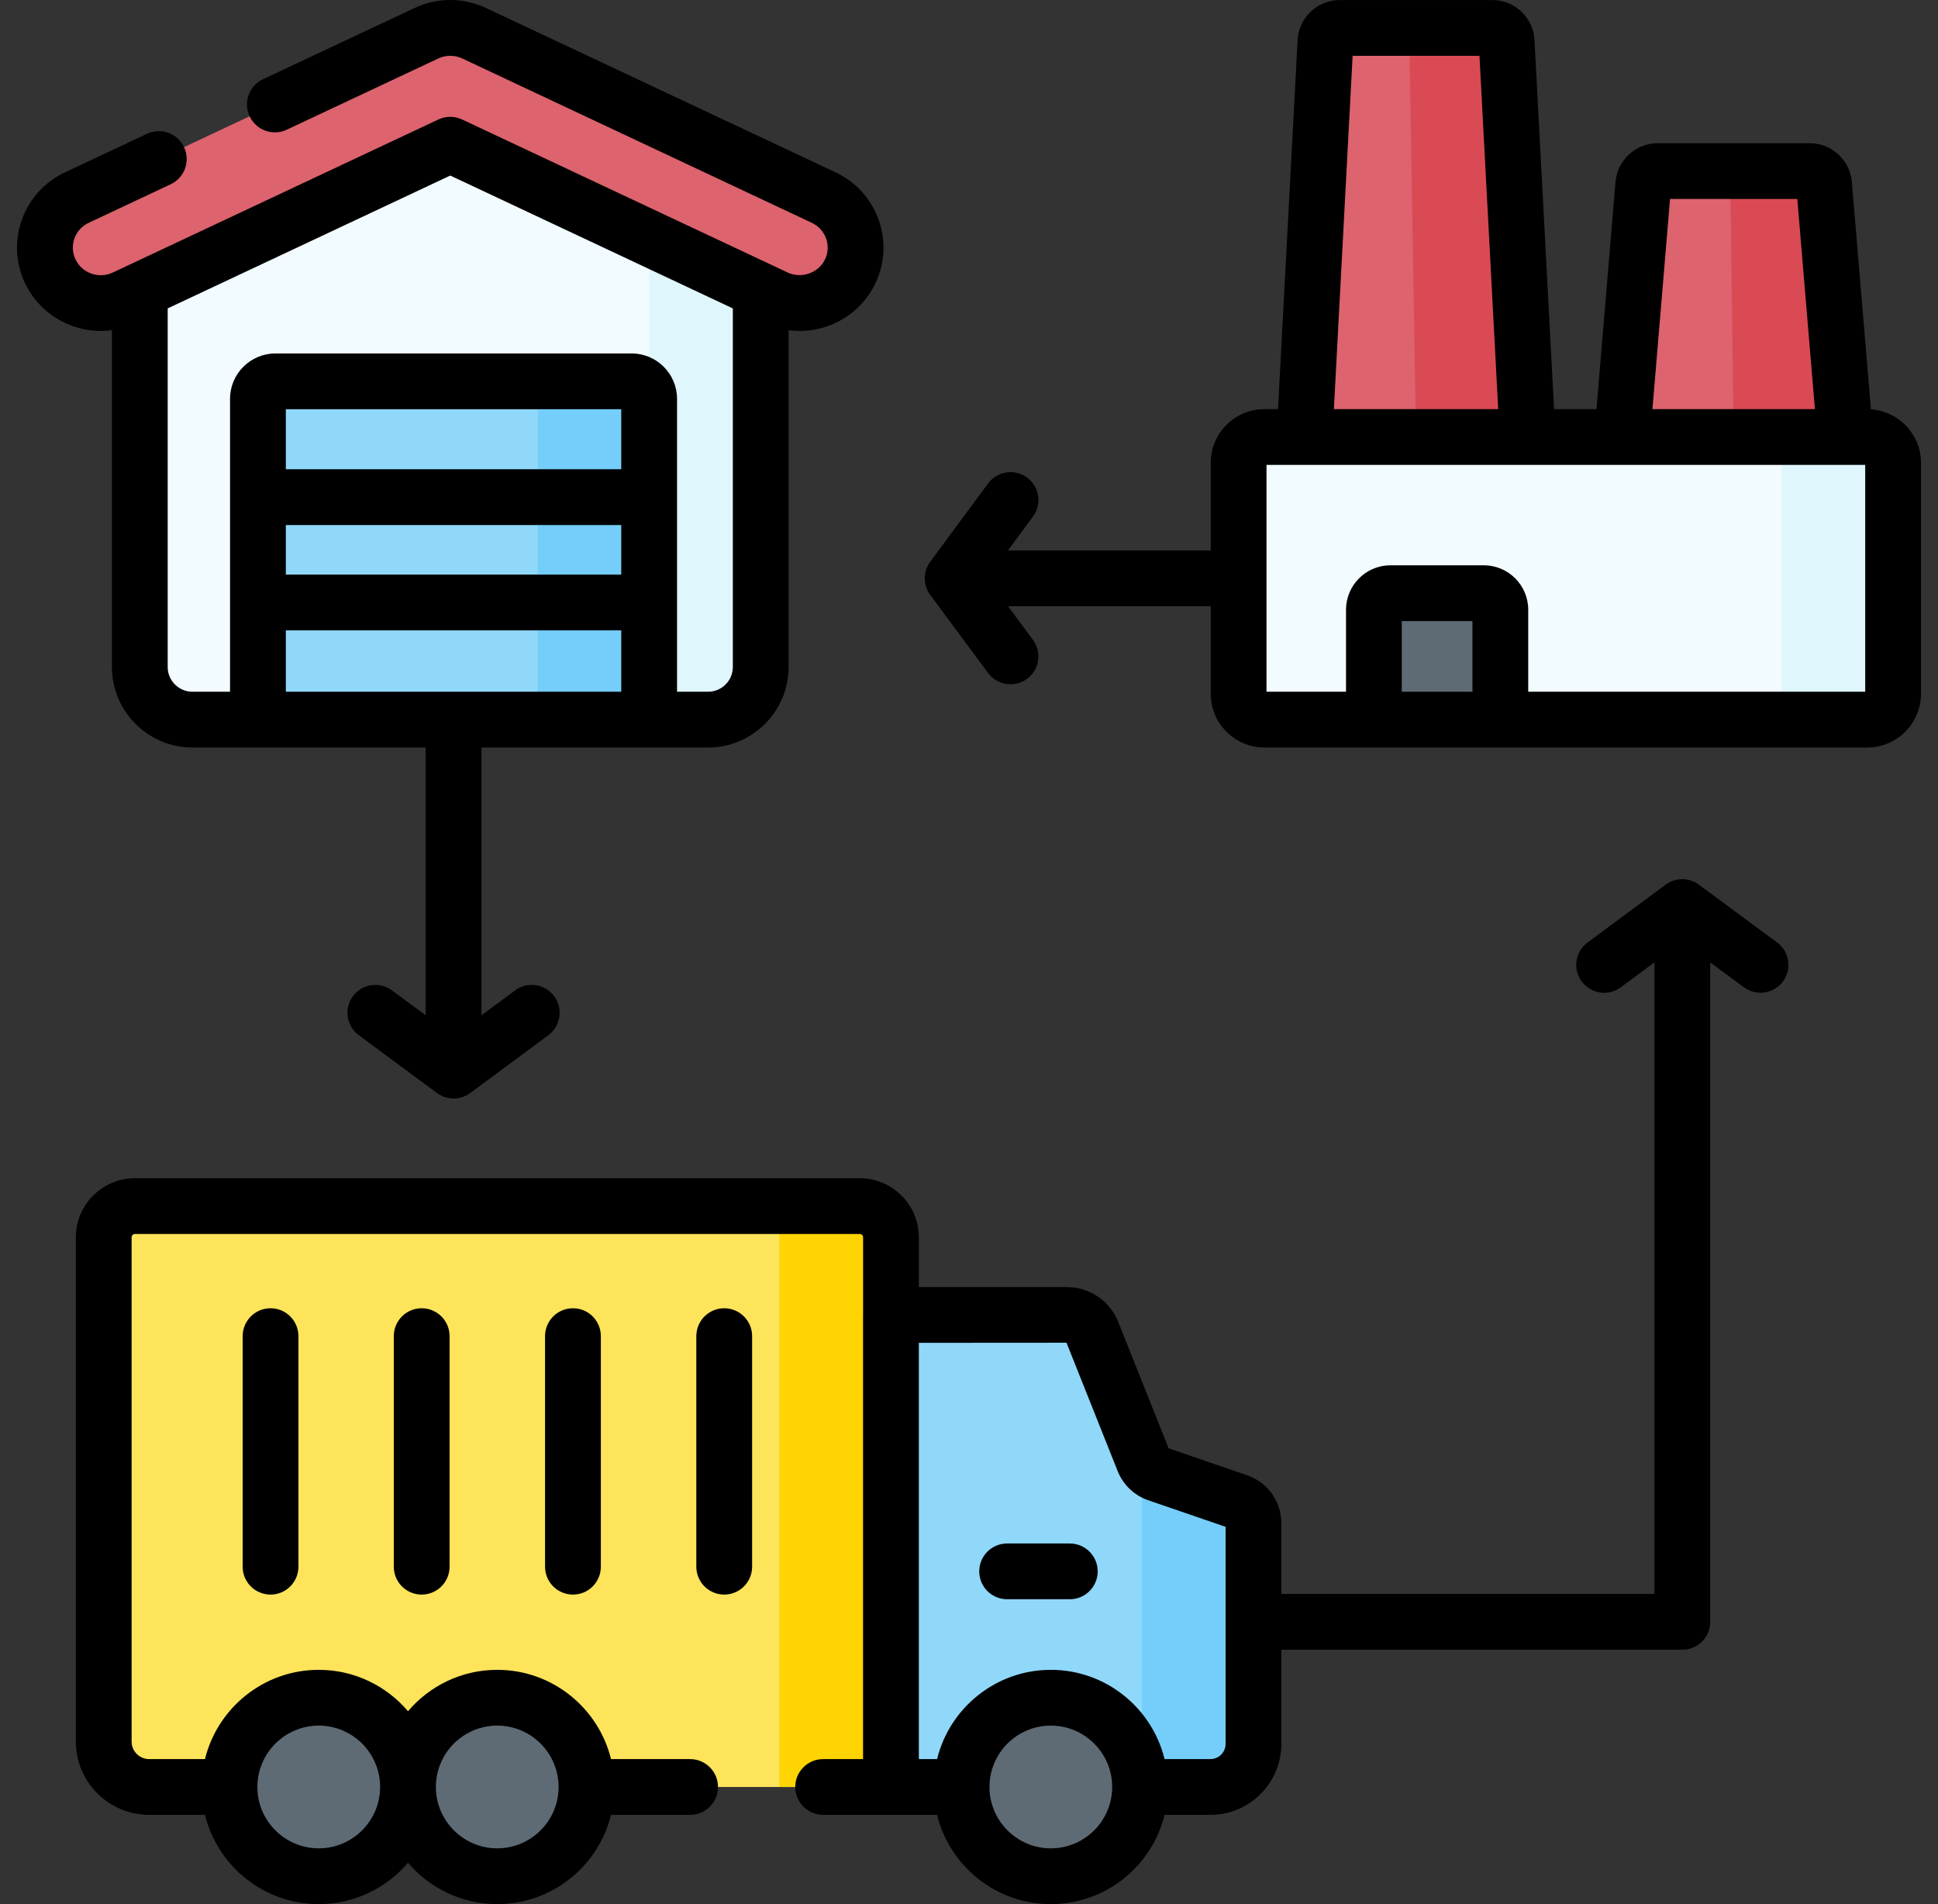
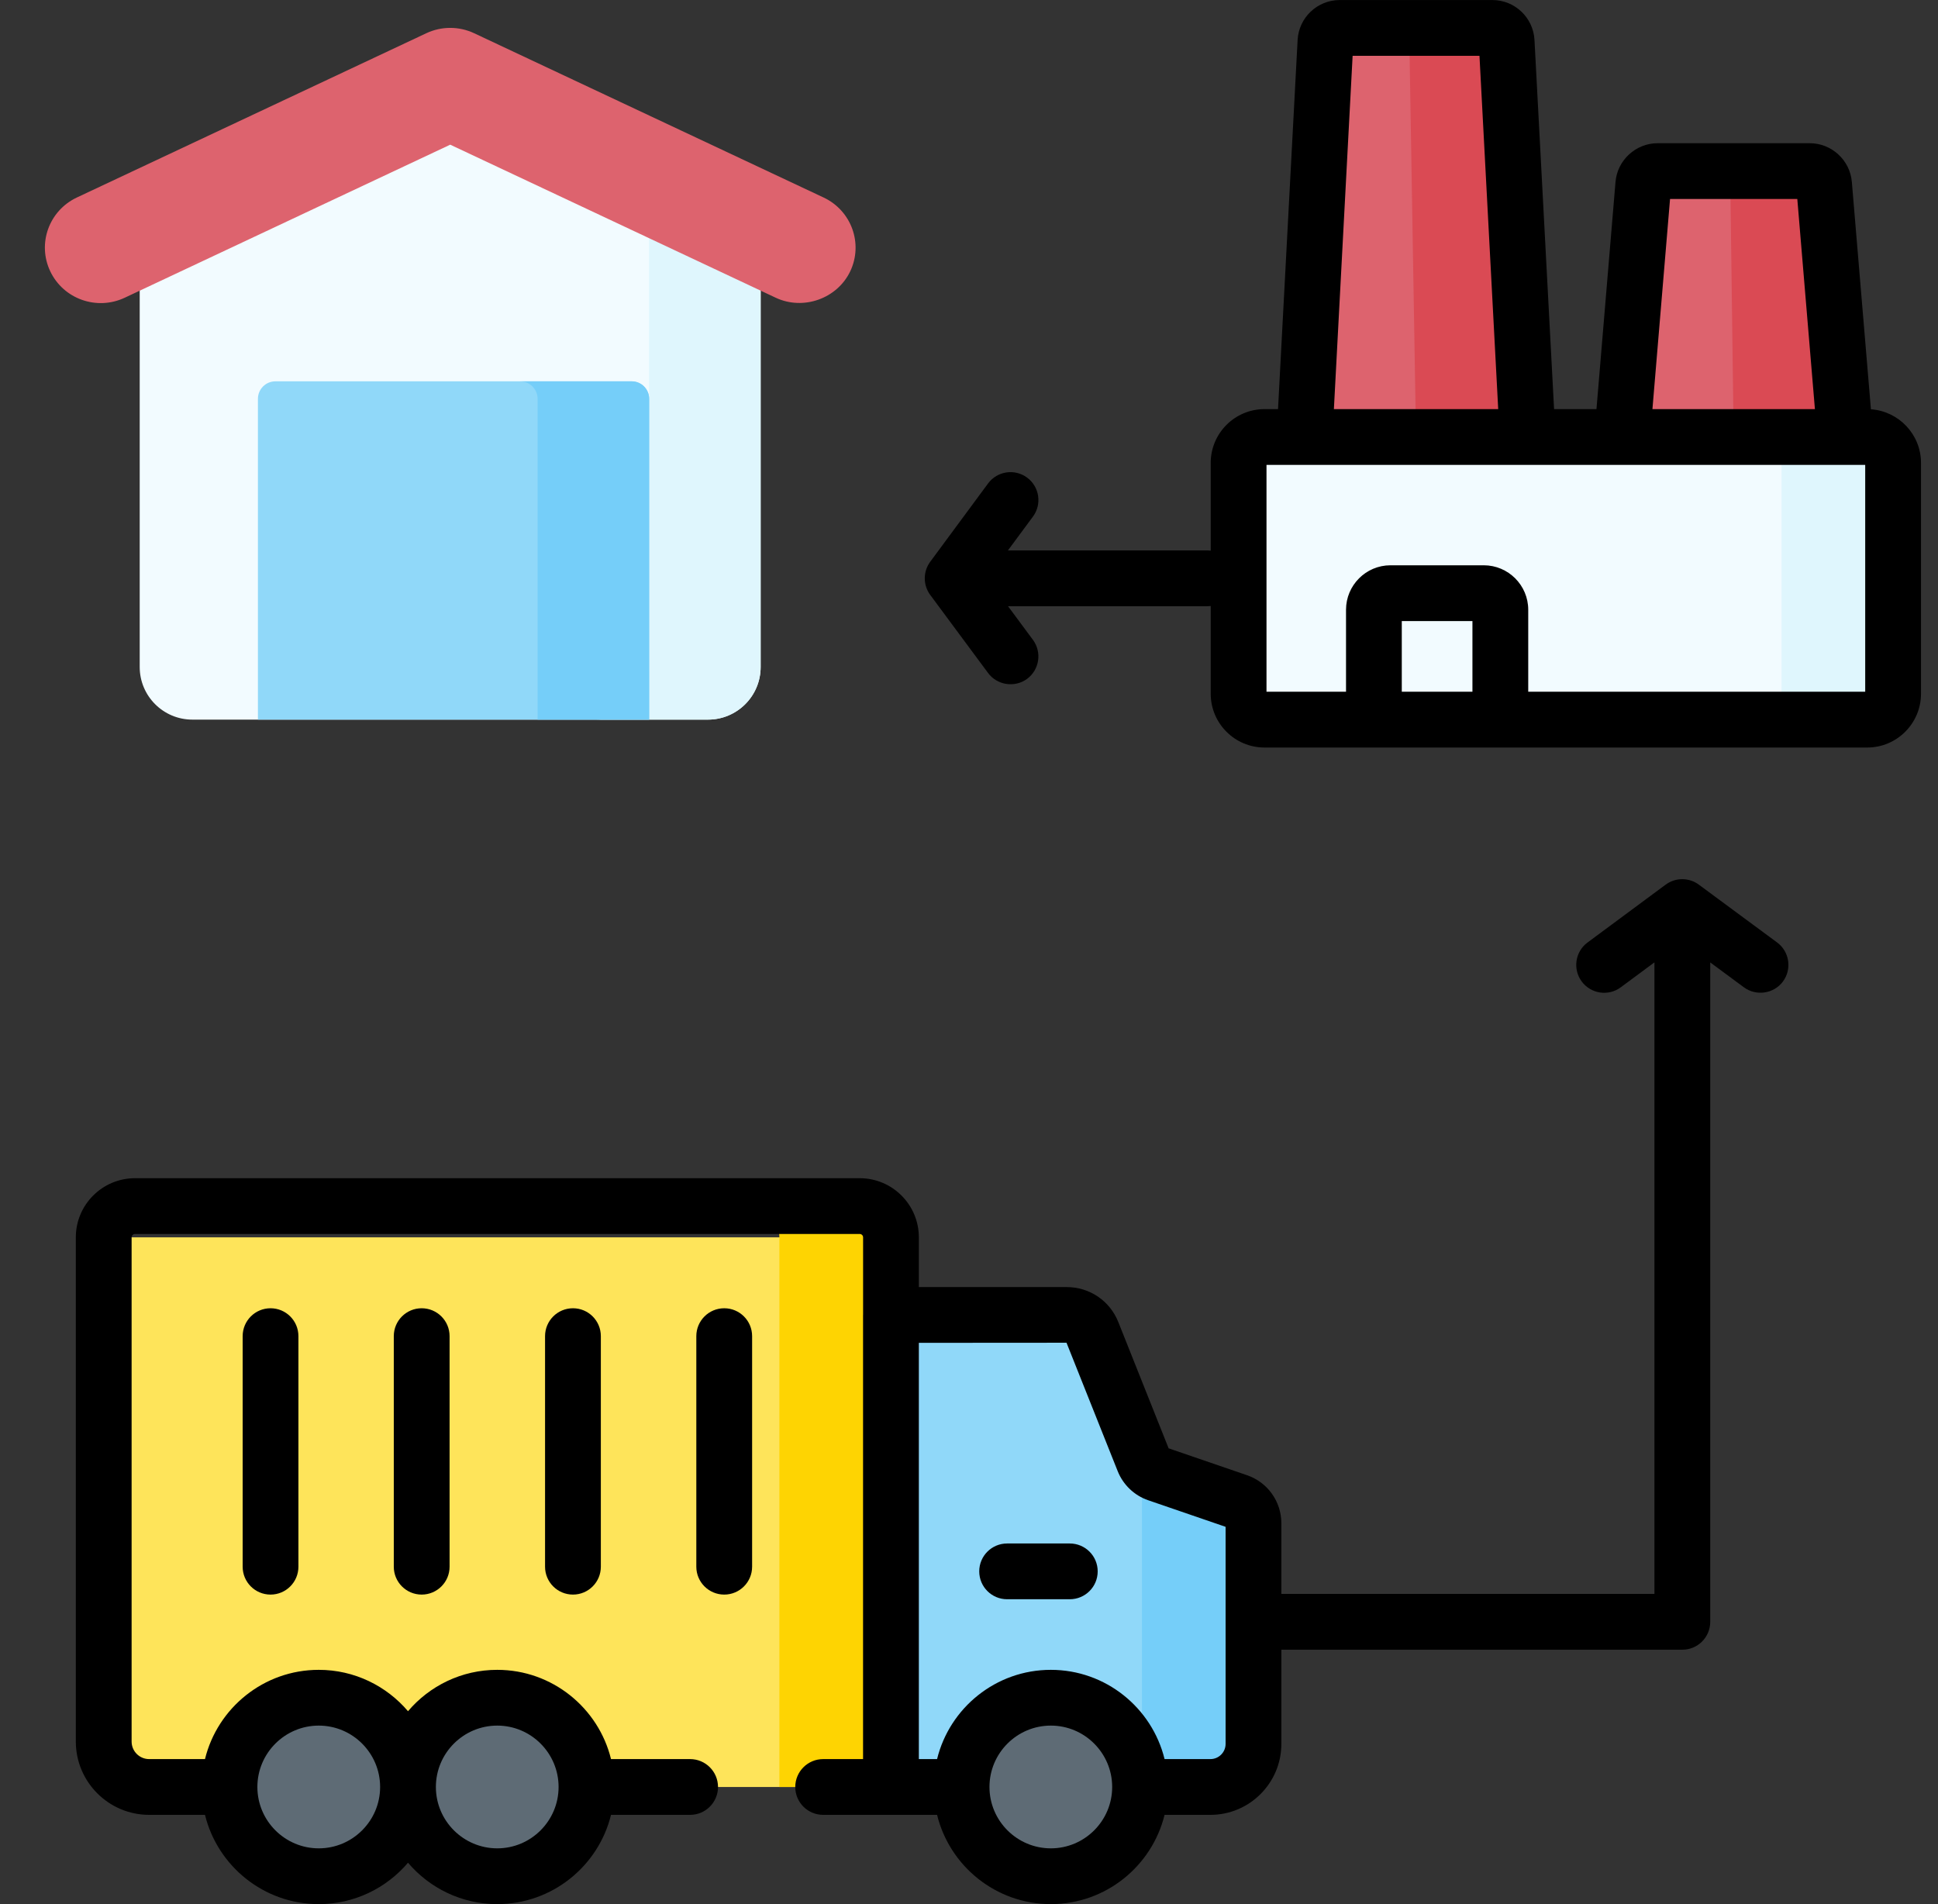
<svg xmlns="http://www.w3.org/2000/svg" width="57" height="56" viewBox="0 0 57 56" fill="none">
  <rect x="0" y="0" width="57" height="56" fill="#333333" stroke="none" />
  <g clip-path="url(#clip0_4621_9734)">
    <path d="M54.918 21.164H37.191C36.771 21.164 36.43 20.823 36.43 20.403V13.613C36.43 13.193 36.771 12.852 37.191 12.852H54.918C55.339 12.852 55.68 13.193 55.68 13.613V20.403C55.68 20.823 55.339 21.164 54.918 21.164Z" fill="#F2FBFF" />
    <path d="M54.918 12.852H51.637C52.057 12.852 52.398 13.193 52.398 13.613V20.403C52.398 20.823 52.057 21.164 51.637 21.164H54.918C55.339 21.164 55.679 20.823 55.679 20.403V13.613C55.679 13.193 55.339 12.852 54.918 12.852Z" fill="#DFF6FD" />
    <path d="M44.93 12.852H38.367L38.984 1.219C38.996 0.995 39.181 0.82 39.404 0.82H43.892C44.116 0.82 44.301 0.995 44.313 1.219L44.93 12.852Z" fill="#DD636E" />
    <path d="M44.312 1.219C44.301 0.996 44.116 0.82 43.892 0.82H41.031C41.255 0.82 41.44 0.996 41.452 1.219L41.648 12.852H44.929L44.312 1.219Z" fill="#DA4A54" />
    <path d="M54.273 12.852H47.711L48.334 5.417C48.352 5.199 48.534 5.031 48.753 5.031H53.231C53.45 5.031 53.632 5.199 53.651 5.417L54.273 12.852Z" fill="#DD636E" />
    <path d="M53.648 5.417C53.63 5.199 53.448 5.031 53.229 5.031H50.473C50.691 5.031 50.874 5.199 50.892 5.417L50.99 12.852H54.271L53.648 5.417Z" fill="#DA4A54" />
-     <path d="M44.129 21.164H40.41V17.933C40.41 17.664 40.629 17.445 40.898 17.445H43.641C43.91 17.445 44.129 17.664 44.129 17.933L44.129 21.164Z" fill="#5E6B75" />
    <path d="M20.823 21.164H5.658C4.803 21.164 4.109 20.471 4.109 19.616V6.808L13.241 2.461L22.372 6.808V19.616C22.372 20.471 21.678 21.164 20.823 21.164Z" fill="#F2FBFF" />
    <path d="M19.091 5.246V19.616C19.091 20.471 18.398 21.164 17.543 21.164H20.824C21.679 21.164 22.372 20.471 22.372 19.616V6.808L19.091 5.246Z" fill="#DFF6FD" />
    <path d="M24.224 5.809L13.945 0.977C13.5 0.768 12.984 0.768 12.539 0.977L2.26 5.809C1.44 6.195 1.09 7.167 1.479 7.981C1.867 8.795 2.847 9.142 3.667 8.757L13.242 4.255L22.817 8.757C23.627 9.137 24.622 8.784 25.006 7.981C25.394 7.167 25.044 6.195 24.224 5.809Z" fill="#DD636E" />
    <path d="M19.093 21.164H7.586V11.73C7.586 11.445 7.816 11.215 8.101 11.215H18.578C18.862 11.215 19.093 11.445 19.093 11.73L19.093 21.164Z" fill="#90D8F9" />
    <path d="M18.578 11.215H15.297C15.581 11.215 15.812 11.445 15.812 11.73V21.164H19.093V11.73C19.093 11.445 18.863 11.215 18.578 11.215Z" fill="#75CEF9" />
-     <path d="M26.205 52.555H4.386C3.649 52.555 3.051 51.957 3.051 51.219V36.39C3.051 35.882 3.462 35.471 3.97 35.471H25.286C25.794 35.471 26.205 35.882 26.205 36.39V52.555Z" fill="#FEE45A" />
+     <path d="M26.205 52.555H4.386C3.649 52.555 3.051 51.957 3.051 51.219V36.39H25.286C25.794 35.471 26.205 35.882 26.205 36.39V52.555Z" fill="#FEE45A" />
    <path d="M25.285 35.471H22.004C22.512 35.471 22.923 35.882 22.923 36.39V52.555H26.204V36.39C26.204 35.882 25.793 35.471 25.285 35.471Z" fill="#FED402" />
    <path d="M36.866 44.797V51.288C36.866 51.988 36.299 52.555 35.6 52.555H26.203V38.673H31.372C31.706 38.673 32.005 38.876 32.129 39.186L33.634 42.962C33.706 43.143 33.854 43.285 34.039 43.348L36.412 44.162C36.684 44.255 36.866 44.511 36.866 44.797Z" fill="#90D8F9" />
    <path d="M36.414 44.162L34.041 43.348C33.856 43.284 33.708 43.143 33.636 42.961L33.587 42.839V51.288C33.587 51.987 33.02 52.554 32.32 52.554H35.602C36.301 52.554 36.868 51.987 36.868 51.288V44.797C36.868 44.51 36.686 44.255 36.414 44.162Z" fill="#75CEF9" />
    <path d="M9.375 55.18C10.825 55.18 12 54.004 12 52.555C12 51.105 10.825 49.93 9.375 49.93C7.925 49.93 6.75 51.105 6.75 52.555C6.75 54.004 7.925 55.18 9.375 55.18Z" fill="#5E6B75" />
    <path d="M14.625 55.18C16.075 55.18 17.25 54.004 17.25 52.555C17.25 51.105 16.075 49.93 14.625 49.93C13.175 49.93 12 51.105 12 52.555C12 54.004 13.175 55.18 14.625 55.18Z" fill="#5E6B75" />
    <path d="M30.906 55.18C32.356 55.18 33.531 54.004 33.531 52.555C33.531 51.105 32.356 49.93 30.906 49.93C29.456 49.93 28.281 51.105 28.281 52.555C28.281 54.004 29.456 55.18 30.906 55.18Z" fill="#5E6B75" />
-     <path d="M3.292 9.712V19.617C3.292 20.922 4.354 21.985 5.66 21.985H12.519V29.859L11.527 29.126C11.163 28.857 10.649 28.934 10.38 29.298C10.111 29.663 10.188 30.176 10.552 30.445L12.855 32.147C13 32.254 13.171 32.307 13.342 32.307C13.514 32.307 13.686 32.254 13.831 32.146L16.128 30.445C16.491 30.175 16.568 29.662 16.298 29.297C16.029 28.933 15.515 28.857 15.151 29.127L14.16 29.861V21.985H20.825C22.131 21.985 23.194 20.922 23.194 19.617V9.713C24.226 9.849 25.276 9.319 25.746 8.335C26.028 7.744 26.062 7.079 25.842 6.463C25.621 5.844 25.17 5.348 24.573 5.067L14.295 0.236C13.627 -0.078 12.86 -0.079 12.191 0.236L7.735 2.33C7.325 2.523 7.149 3.011 7.342 3.421C7.535 3.831 8.023 4.008 8.433 3.815L12.888 1.721C13.114 1.615 13.372 1.615 13.597 1.72L23.875 6.552C24.074 6.646 24.224 6.81 24.297 7.015C24.369 7.217 24.358 7.435 24.266 7.628C24.075 8.028 23.572 8.205 23.167 8.015L13.592 3.514C13.371 3.41 13.115 3.41 12.894 3.514L3.319 8.015C2.907 8.209 2.414 8.035 2.22 7.628C2.128 7.435 2.116 7.217 2.188 7.015C2.262 6.81 2.411 6.646 2.61 6.552L5.02 5.419C5.43 5.227 5.606 4.738 5.413 4.328C5.221 3.918 4.732 3.742 4.322 3.935L1.912 5.068C1.315 5.348 0.865 5.844 0.643 6.463C0.423 7.079 0.457 7.744 0.739 8.335C1.16 9.217 2.047 9.734 2.969 9.734C3.076 9.734 3.184 9.726 3.292 9.712ZM8.407 15.441H18.272V16.899H8.407V15.441ZM18.272 13.8H8.407V12.036H18.272V13.8ZM8.407 20.344V18.54H18.272V20.344H8.407ZM13.243 5.163L21.554 9.07V19.617C21.554 20.018 21.227 20.344 20.826 20.344H19.913V11.73C19.913 10.994 19.314 10.395 18.578 10.395H8.101C7.365 10.395 6.766 10.994 6.766 11.73V20.344H5.66C5.259 20.344 4.932 20.018 4.932 19.617V9.07L13.243 5.163Z" fill="black" />
    <path d="M55.027 12.037L54.466 5.349C54.413 4.712 53.87 4.212 53.23 4.212H48.752C48.112 4.212 47.569 4.711 47.515 5.349L46.955 12.032H45.708L45.132 1.177C45.097 0.517 44.553 0.001 43.893 0.001H39.405C38.745 0.001 38.2 0.517 38.165 1.177L37.589 12.032H37.191C36.319 12.032 35.609 12.742 35.609 13.614V16.195C35.578 16.191 35.545 16.188 35.512 16.188H29.645L30.381 15.193C30.65 14.829 30.573 14.315 30.208 14.046C29.844 13.777 29.33 13.854 29.061 14.218L27.36 16.521C27.145 16.811 27.146 17.207 27.36 17.497C27.36 17.497 29.061 19.792 29.062 19.794C29.328 20.154 29.849 20.231 30.209 19.965C30.573 19.695 30.649 19.181 30.38 18.817L29.648 17.829H35.512C35.545 17.829 35.577 17.826 35.609 17.823V20.403C35.609 21.276 36.319 21.985 37.191 21.985H54.918C55.79 21.985 56.5 21.276 56.5 20.403V13.614C56.5 12.778 55.848 12.094 55.027 12.037ZM49.119 5.852H52.862L53.38 12.032H48.601L49.119 5.852ZM39.783 1.641H43.514L44.065 12.032H39.232L39.783 1.641ZM41.229 20.344V18.266H43.307V20.344H41.229ZM54.859 20.344H44.948V17.933C44.948 17.212 44.361 16.625 43.64 16.625H40.897C40.175 16.625 39.589 17.212 39.589 17.933V20.344H37.25V13.672H54.859V20.344Z" fill="black" />
    <path d="M31.464 45.394H29.621C29.168 45.394 28.801 45.761 28.801 46.214C28.801 46.667 29.168 47.034 29.621 47.034H31.464C31.918 47.034 32.285 46.667 32.285 46.214C32.285 45.761 31.918 45.394 31.464 45.394Z" fill="black" />
    <path d="M7.137 39.296V46.077C7.137 46.53 7.504 46.897 7.957 46.897C8.41 46.897 8.777 46.53 8.777 46.077V39.296C8.777 38.843 8.41 38.476 7.957 38.476C7.504 38.476 7.137 38.843 7.137 39.296Z" fill="black" />
    <path d="M11.582 39.296V46.077C11.582 46.53 11.949 46.897 12.402 46.897C12.855 46.897 13.223 46.53 13.223 46.077V39.296C13.223 38.843 12.855 38.476 12.402 38.476C11.949 38.476 11.582 38.843 11.582 39.296Z" fill="black" />
    <path d="M16.031 39.296V46.077C16.031 46.53 16.398 46.897 16.852 46.897C17.305 46.897 17.672 46.53 17.672 46.077V39.296C17.672 38.843 17.305 38.476 16.852 38.476C16.398 38.476 16.031 38.843 16.031 39.296Z" fill="black" />
    <path d="M21.301 38.476C20.848 38.476 20.48 38.843 20.48 39.296V46.077C20.48 46.53 20.848 46.897 21.301 46.897C21.754 46.897 22.121 46.53 22.121 46.077V39.296C22.121 38.843 21.754 38.476 21.301 38.476Z" fill="black" />
    <path d="M52.268 27.718L49.965 26.017C49.675 25.803 49.279 25.803 48.989 26.018L46.692 27.719C46.328 27.988 46.252 28.502 46.521 28.866C46.791 29.23 47.305 29.307 47.669 29.037L48.66 28.303V46.877H37.687V44.798C37.687 44.161 37.282 43.593 36.679 43.387L34.371 42.595L32.892 38.883C32.643 38.257 32.047 37.853 31.373 37.853H27.025V36.39C27.025 35.431 26.245 34.651 25.285 34.651H3.97C3.011 34.651 2.23 35.431 2.23 36.39V51.219C2.23 52.408 3.198 53.375 4.386 53.375H6.029C6.398 54.88 7.758 56 9.375 56C10.426 56 11.367 55.527 12 54.783C12.632 55.527 13.574 56 14.625 56C16.242 56 17.602 54.88 17.971 53.375H20.297C20.75 53.375 21.118 53.008 21.118 52.555C21.118 52.102 20.75 51.735 20.297 51.735H17.971C17.602 50.23 16.242 49.11 14.625 49.11C13.574 49.11 12.632 49.583 12 50.327C11.367 49.583 10.426 49.11 9.375 49.11C7.758 49.11 6.398 50.23 6.029 51.735H4.386C4.102 51.735 3.871 51.504 3.871 51.219V36.39C3.871 36.336 3.916 36.291 3.97 36.291H25.286C25.34 36.291 25.385 36.336 25.385 36.39V38.663C25.385 38.666 25.384 38.67 25.384 38.673V51.735H24.211C23.758 51.735 23.39 52.102 23.39 52.555C23.39 53.008 23.758 53.375 24.211 53.375C24.211 53.375 26.202 53.375 26.204 53.375H27.561C27.93 54.88 29.29 56 30.907 56C32.524 56 33.883 54.88 34.252 53.375H35.601C36.751 53.375 37.687 52.439 37.687 51.289V48.518H49.481C49.934 48.518 50.301 48.151 50.301 47.697V28.305L51.293 29.038C51.654 29.304 52.174 29.226 52.44 28.866C52.709 28.501 52.632 27.987 52.268 27.718ZM14.625 50.75C15.62 50.75 16.429 51.56 16.429 52.555C16.429 53.55 15.62 54.36 14.625 54.36C13.63 54.36 12.82 53.55 12.82 52.555C12.82 51.56 13.63 50.75 14.625 50.75ZM9.375 50.75C10.37 50.75 11.18 51.56 11.18 52.555C11.18 53.55 10.37 54.36 9.375 54.36C8.38 54.36 7.57 53.55 7.57 52.555C7.57 51.56 8.38 50.75 9.375 50.75ZM30.907 54.36C29.912 54.36 29.102 53.55 29.102 52.555C29.102 51.56 29.911 50.75 30.907 50.75C31.902 50.75 32.711 51.56 32.711 52.555C32.711 53.55 31.902 54.36 30.907 54.36ZM36.047 51.289C36.047 51.535 35.846 51.735 35.601 51.735H34.252C33.883 50.23 32.524 49.11 30.907 49.11C29.29 49.11 27.93 50.23 27.561 51.735H27.025V39.493L31.368 39.49L32.873 43.266C33.034 43.67 33.363 43.983 33.774 44.124L36.047 44.904V51.289Z" fill="black" />
  </g>
  <defs>
    <clipPath id="clip0_4621_9734">
      <rect width="56" height="56" fill="white" transform="translate(0.5)" />
    </clipPath>
  </defs>
</svg>